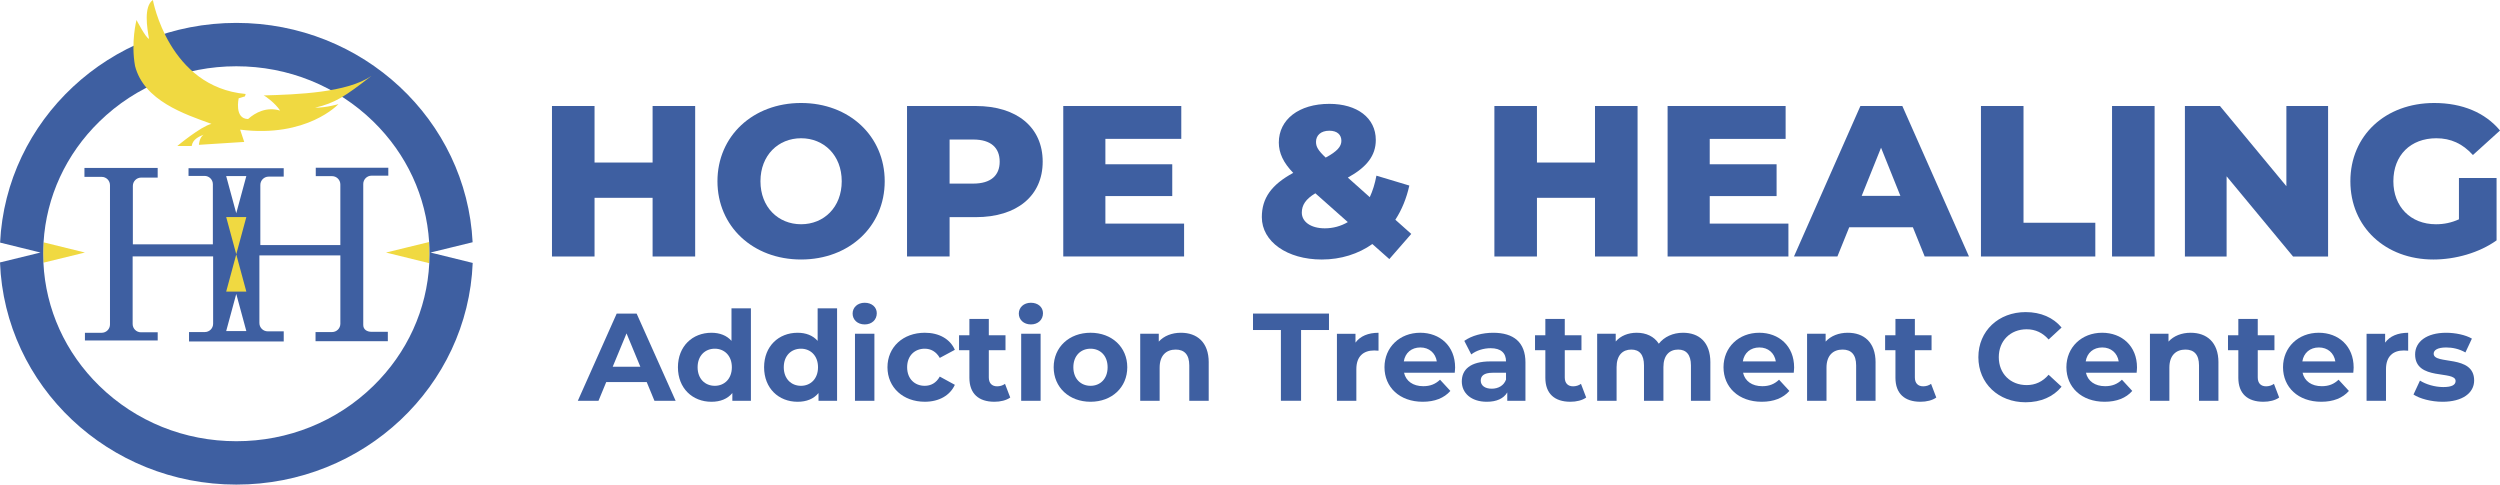
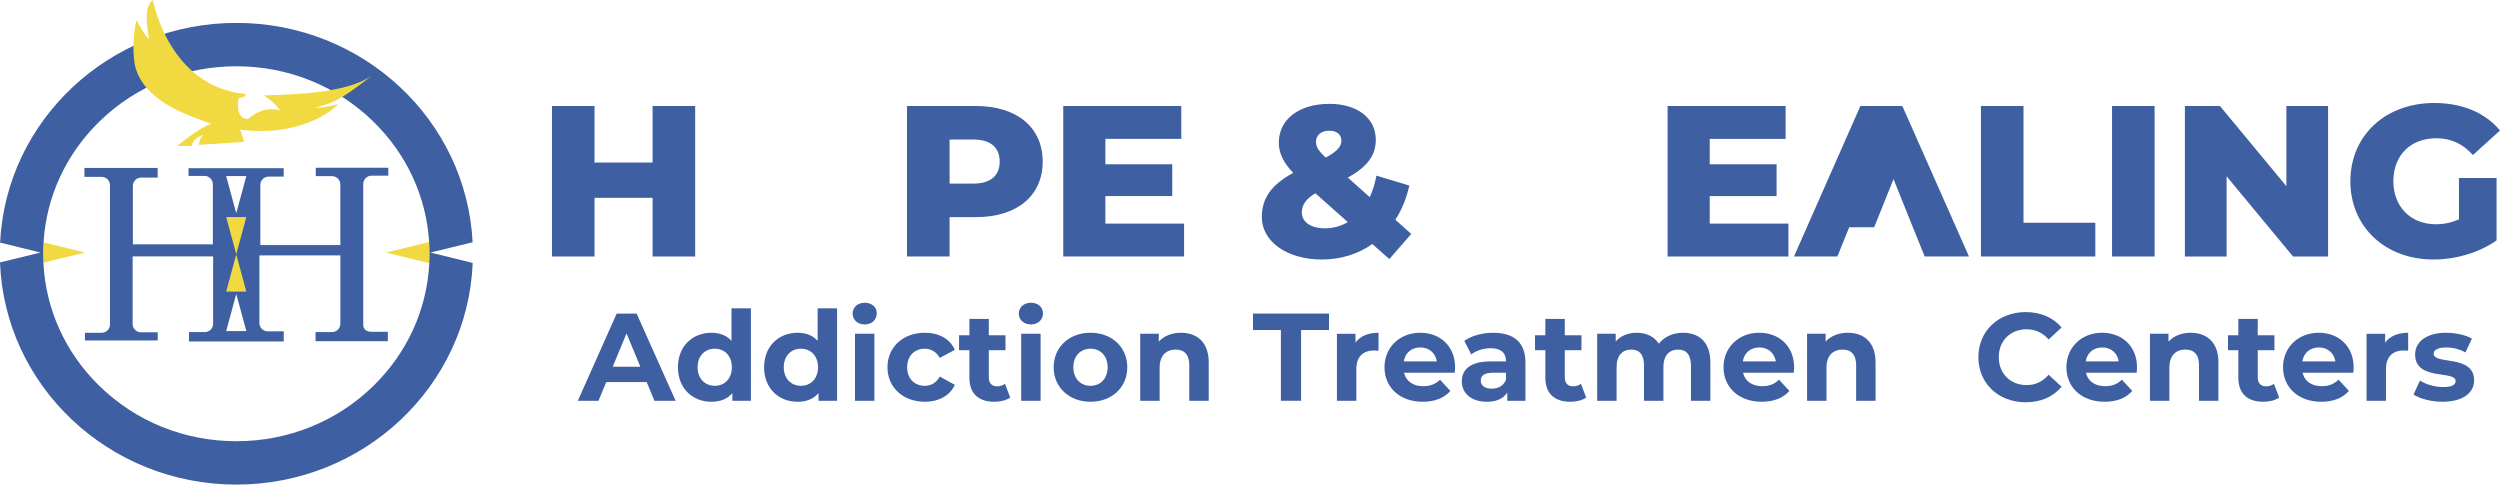
<svg xmlns="http://www.w3.org/2000/svg" id="Layer_2" viewBox="0 0 236.67 45.876">
  <defs>
    <style>.cls-1{fill:#f0d941;}.cls-2{fill:#3e5fa1;}</style>
  </defs>
  <g id="Layer_1-2">
    <g>
      <g>
        <path class="cls-1" d="M40.627,22.909l-4.083,.999,4.096,1.009c.015-.297,.023-.596,.023-.895,0-.373-.013-.744-.037-1.113Z" />
        <path class="cls-1" d="M4.123,22.942c-.022,.358-.034,.718-.034,1.079,0,.284,.007,.566,.021,.847l3.93-.961-3.917-.965Z" />
        <path class="cls-2" d="M41.282,24.038l-.528-.13,.532-.13,3.456-.845c-.582-11.564-10.373-20.765-22.366-20.765C10.371,2.167,.574,11.386,.009,22.966l3.294,.811,.528,.13-.532,.13-3.299,.807c.444,11.688,10.291,21.031,22.376,21.031,12.069,0,21.906-9.318,22.374-20.984l-3.469-.855Zm-5.939,12.498c-3.458,3.375-8.063,5.233-12.967,5.233s-9.508-1.859-12.967-5.233c-3.225-3.147-5.088-7.263-5.3-11.667-.014-.281-.021-.564-.021-.847,0-.362,.012-.721,.034-1.079,.265-4.317,2.118-8.344,5.286-11.436,3.458-3.375,8.063-5.233,12.967-5.233s9.509,1.859,12.967,5.233c3.16,3.084,5.011,7.098,5.284,11.402,.023,.369,.037,.74,.037,1.113,0,.3-.008,.598-.023,.895-.223,4.386-2.084,8.483-5.298,11.62Z" />
        <path class="cls-1" d="M14.473,0s1.483,8.235,8.783,8.897l-.068,.228-.593,.182s-.433,1.939,.89,1.962c.684-.616,1.757-1.186,3.034-.798-.456-.707-1.414-1.392-1.551-1.437,3.171-.091,7.87-.251,10.197-1.848-2.532,1.962-3.422,2.555-5.338,3.011,1.095,0,2.213-.342,2.213-.342,0,0-2.966,3.217-9.307,2.418l.388,1.163-4.289,.274s.023-.662,.433-.958c-.433,.182-1.027,.433-1.118,1.072h-1.369s2.213-1.848,3.239-2.099c-2.532-.912-6.387-2.19-7.232-5.475-.411-2.236,.137-4.357,.137-4.357,0,0,.912,1.757,1.186,1.779-.182-1.004-.525-3.057,.365-3.673Z" />
        <path class="cls-2" d="M35.175,16.63h1.585v-.753h-6.867v.798h1.54c.435,0,.787,.352,.787,.787v5.737h-7.574v-5.692c0-.435,.352-.787,.787-.787h1.426v-.798h-9.011v.73h1.517c.435,0,.787,.352,.787,.787v5.692h-7.574v-5.532c0-.435,.352-.787,.787-.787h1.563v-.912H7.994v.844h1.631c.435,0,.787,.352,.787,.787v13.186c0,.435-.352,.787-.787,.787h-1.585v.73h6.889v-.776h-1.585c-.435,0-.787-.352-.787-.787v-6.399h7.619v6.376c0,.435-.352,.787-.787,.787h-1.494v.89h8.965v-.958h-1.517c-.435,0-.787-.352-.787-.787v-6.399h7.665v6.467c0,.435-.352,.787-.787,.787h-1.563v.867h6.844v-.89h-1.54c-.435,0-.787-.215-.787-.65v-13.345c0-.435,.352-.787,.787-.787Zm-13.763,14.714l.954-3.519,.954,3.519h-1.907Zm.954-11.155l-.954-3.519h1.907l-.954,3.519Z" />
        <polygon class="cls-1" points="22.366 24.084 23.32 27.603 21.413 27.603 22.366 24.084" />
        <polygon class="cls-1" points="22.366 24.067 21.413 20.548 23.32 20.548 22.366 24.067" />
      </g>
      <g>
        <g>
          <path class="cls-2" d="M65.81,10.035v14.247h-4.03v-5.556h-5.496v5.556h-4.03V10.035h4.03v5.352h5.496v-5.352h4.03Z" />
-           <path class="cls-2" d="M67.92,17.158c0-4.274,3.358-7.408,7.917-7.408s7.917,3.135,7.917,7.408c0,4.275-3.358,7.409-7.917,7.409s-7.917-3.135-7.917-7.409Zm11.765,0c0-2.462-1.69-4.07-3.847-4.07s-3.847,1.607-3.847,4.07c0,2.463,1.689,4.071,3.847,4.071s3.847-1.607,3.847-4.071Z" />
          <path class="cls-2" d="M98.709,15.306c0,3.236-2.443,5.251-6.33,5.251h-2.483v3.724h-4.03V10.035h6.513c3.887,0,6.33,2.015,6.33,5.271Zm-4.071,0c0-1.323-.835-2.097-2.503-2.097h-2.239v4.172h2.239c1.669,0,2.503-.773,2.503-2.075Z" />
          <path class="cls-2" d="M112.095,21.168v3.114h-11.438V10.035h11.173v3.114h-7.185v2.402h6.33v3.012h-6.33v2.605h7.449Z" />
          <path class="cls-2" d="M131.524,24.526l-1.607-1.424c-1.323,.936-2.972,1.466-4.784,1.466-3.277,0-5.678-1.69-5.678-4.01,0-1.811,.916-3.073,2.972-4.192-.937-.957-1.364-1.893-1.364-2.87,0-2.178,1.893-3.664,4.784-3.664,2.625,0,4.397,1.323,4.397,3.419,0,1.466-.835,2.565-2.647,3.562l2.076,1.852c.285-.61,.488-1.282,.631-2.035l3.114,.936c-.264,1.201-.712,2.3-1.323,3.236l1.506,1.343-2.076,2.381Zm-3.928-3.501l-3.074-2.727c-.916,.549-1.282,1.119-1.282,1.831,0,.855,.835,1.486,2.178,1.486,.774,0,1.526-.204,2.178-.591Zm-3.012-7.592c0,.448,.182,.794,.916,1.486,1.099-.591,1.486-1.058,1.486-1.587,0-.57-.387-.957-1.141-.957-.814,0-1.262,.448-1.262,1.058Z" />
-           <path class="cls-2" d="M155.025,10.035v14.247h-4.03v-5.556h-5.495v5.556h-4.029V10.035h4.029v5.352h5.495v-5.352h4.03Z" />
          <path class="cls-2" d="M169.306,21.168v3.114h-11.438V10.035h11.173v3.114h-7.185v2.402h6.33v3.012h-6.33v2.605h7.449Z" />
-           <path class="cls-2" d="M181.087,21.514h-6.025l-1.119,2.767h-4.111l6.289-14.247h3.969l6.309,14.247h-4.192l-1.119-2.767Zm-1.181-2.972l-1.831-4.559-1.832,4.559h3.664Z" />
+           <path class="cls-2" d="M181.087,21.514h-6.025l-1.119,2.767h-4.111l6.289-14.247h3.969l6.309,14.247h-4.192l-1.119-2.767Zl-1.831-4.559-1.832,4.559h3.664Z" />
          <path class="cls-2" d="M187.533,10.035h4.029v11.052h6.798v3.195h-10.827V10.035Z" />
          <path class="cls-2" d="M199.943,10.035h4.029v14.247h-4.029V10.035Z" />
          <path class="cls-2" d="M220.395,10.035v14.247h-3.317l-6.289-7.592v7.592h-3.948V10.035h3.317l6.289,7.592v-7.592h3.948Z" />
          <path class="cls-2" d="M232.784,16.853h3.561v5.902c-1.649,1.181-3.908,1.812-5.984,1.812-4.539,0-7.856-3.074-7.856-7.409s3.317-7.408,7.938-7.408c2.666,0,4.824,.917,6.227,2.605l-2.564,2.321c-.977-1.079-2.097-1.587-3.46-1.587-2.443,0-4.071,1.607-4.071,4.07,0,2.403,1.628,4.071,4.03,4.071,.753,0,1.465-.142,2.178-.468v-3.908Z" />
        </g>
        <g>
          <path class="cls-2" d="M61.222,36.171h-3.832l-.731,1.769h-1.957l3.679-8.254h1.887l3.691,8.254h-2.005l-.731-1.769Zm-.601-1.45l-1.309-3.16-1.309,3.16h2.618Z" />
          <path class="cls-2" d="M71.087,29.19v8.75h-1.757v-.731c-.46,.554-1.132,.826-1.981,.826-1.792,0-3.171-1.273-3.171-3.267,0-1.992,1.379-3.266,3.171-3.266,.778,0,1.439,.247,1.899,.767v-3.078h1.839Zm-1.804,5.577c0-1.096-.708-1.756-1.615-1.756-.92,0-1.627,.66-1.627,1.756,0,1.097,.708,1.757,1.627,1.757,.908,0,1.615-.66,1.615-1.757Z" />
          <path class="cls-2" d="M79.244,29.19v8.75h-1.757v-.731c-.459,.554-1.132,.826-1.981,.826-1.792,0-3.171-1.273-3.171-3.267,0-1.992,1.379-3.266,3.171-3.266,.778,0,1.439,.247,1.898,.767v-3.078h1.839Zm-1.804,5.577c0-1.096-.708-1.756-1.615-1.756-.92,0-1.627,.66-1.627,1.756,0,1.097,.708,1.757,1.627,1.757,.908,0,1.615-.66,1.615-1.757Z" />
          <path class="cls-2" d="M80.715,29.686c0-.577,.46-1.025,1.144-1.025s1.144,.424,1.144,.99c0,.614-.46,1.062-1.144,1.062s-1.144-.448-1.144-1.026Zm.224,1.91h1.839v6.344h-1.839v-6.344Z" />
          <path class="cls-2" d="M84.015,34.767c0-1.909,1.474-3.266,3.537-3.266,1.332,0,2.382,.577,2.842,1.616l-1.427,.766c-.342-.601-.849-.872-1.427-.872-.931,0-1.663,.648-1.663,1.756,0,1.109,.731,1.757,1.663,1.757,.578,0,1.085-.259,1.427-.873l1.427,.779c-.46,1.014-1.509,1.603-2.842,1.603-2.063,0-3.537-1.356-3.537-3.267Z" />
          <path class="cls-2" d="M95.638,37.633c-.377,.271-.931,.401-1.498,.401-1.498,0-2.37-.767-2.37-2.276v-2.605h-.979v-1.415h.979v-1.545h1.839v1.545h1.58v1.415h-1.58v2.582c0,.542,.295,.837,.79,.837,.271,0,.542-.082,.743-.235l.495,1.297Z" />
          <path class="cls-2" d="M96.449,29.686c0-.577,.46-1.025,1.144-1.025s1.144,.424,1.144,.99c0,.614-.46,1.062-1.144,1.062s-1.144-.448-1.144-1.026Zm.224,1.91h1.839v6.344h-1.839v-6.344Z" />
          <path class="cls-2" d="M99.749,34.767c0-1.909,1.474-3.266,3.49-3.266s3.478,1.356,3.478,3.266c0,1.91-1.462,3.267-3.478,3.267s-3.49-1.356-3.49-3.267Zm5.106,0c0-1.096-.696-1.756-1.616-1.756s-1.627,.66-1.627,1.756c0,1.097,.708,1.757,1.627,1.757s1.616-.66,1.616-1.757Z" />
          <path class="cls-2" d="M114.426,34.308v3.632h-1.839v-3.349c0-1.026-.472-1.498-1.285-1.498-.884,0-1.521,.543-1.521,1.71v3.137h-1.839v-6.344h1.757v.742c.495-.542,1.238-.837,2.099-.837,1.498,0,2.63,.872,2.63,2.806Z" />
          <path class="cls-2" d="M121.26,31.242h-2.641v-1.557h7.193v1.557h-2.642v6.697h-1.91v-6.697Z" />
          <path class="cls-2" d="M130.502,31.502v1.698c-.153-.011-.271-.023-.412-.023-1.014,0-1.687,.554-1.687,1.769v2.995h-1.839v-6.344h1.757v.838c.448-.614,1.202-.932,2.181-.932Z" />
          <path class="cls-2" d="M137.717,35.287h-4.799c.177,.79,.849,1.273,1.816,1.273,.672,0,1.156-.201,1.591-.614l.978,1.062c-.59,.673-1.474,1.026-2.617,1.026-2.193,0-3.62-1.38-3.62-3.267,0-1.898,1.45-3.266,3.384-3.266,1.864,0,3.302,1.25,3.302,3.29,0,.141-.024,.341-.035,.495Zm-4.822-1.074h3.125c-.13-.801-.731-1.32-1.557-1.32-.837,0-1.438,.506-1.568,1.32Z" />
          <path class="cls-2" d="M144.411,34.32v3.62h-1.721v-.79c-.342,.577-1.003,.884-1.935,.884-1.485,0-2.369-.826-2.369-1.923,0-1.119,.79-1.898,2.724-1.898h1.462c0-.79-.471-1.25-1.462-1.25-.673,0-1.368,.225-1.828,.59l-.659-1.284c.695-.495,1.721-.767,2.735-.767,1.934,0,3.054,.896,3.054,2.818Zm-1.839,1.616v-.648h-1.261c-.861,0-1.132,.318-1.132,.742,0,.46,.389,.767,1.037,.767,.614,0,1.145-.284,1.356-.861Z" />
          <path class="cls-2" d="M150.162,37.633c-.377,.271-.931,.401-1.497,.401-1.497,0-2.37-.767-2.37-2.276v-2.605h-.978v-1.415h.978v-1.545h1.839v1.545h1.58v1.415h-1.58v2.582c0,.542,.295,.837,.79,.837,.271,0,.543-.082,.743-.235l.494,1.297Z" />
          <path class="cls-2" d="M161.916,34.308v3.632h-1.838v-3.349c0-1.026-.46-1.498-1.203-1.498-.826,0-1.403,.531-1.403,1.663v3.184h-1.839v-3.349c0-1.026-.437-1.498-1.202-1.498-.814,0-1.392,.531-1.392,1.663v3.184h-1.839v-6.344h1.757v.731c.471-.543,1.179-.826,1.992-.826,.884,0,1.639,.342,2.087,1.037,.507-.648,1.333-1.037,2.288-1.037,1.509,0,2.593,.872,2.593,2.806Z" />
          <path class="cls-2" d="M169.811,35.287h-4.799c.177,.79,.849,1.273,1.816,1.273,.672,0,1.156-.201,1.591-.614l.978,1.062c-.59,.673-1.474,1.026-2.617,1.026-2.193,0-3.619-1.38-3.619-3.267,0-1.898,1.449-3.266,3.383-3.266,1.864,0,3.302,1.25,3.302,3.29,0,.141-.024,.341-.035,.495Zm-4.822-1.074h3.125c-.13-.801-.731-1.32-1.557-1.32-.837,0-1.438,.506-1.568,1.32Z" />
          <path class="cls-2" d="M177.555,34.308v3.632h-1.838v-3.349c0-1.026-.472-1.498-1.285-1.498-.884,0-1.521,.543-1.521,1.71v3.137h-1.839v-6.344h1.757v.742c.494-.542,1.238-.837,2.099-.837,1.497,0,2.629,.872,2.629,2.806Z" />
-           <path class="cls-2" d="M183.305,37.633c-.377,.271-.931,.401-1.497,.401-1.497,0-2.37-.767-2.37-2.276v-2.605h-.978v-1.415h.978v-1.545h1.839v1.545h1.58v1.415h-1.58v2.582c0,.542,.295,.837,.79,.837,.271,0,.543-.082,.743-.235l.494,1.297Z" />
          <path class="cls-2" d="M187.288,33.813c0-2.489,1.91-4.268,4.48-4.268,1.427,0,2.618,.519,3.396,1.462l-1.227,1.132c-.554-.637-1.25-.967-2.074-.967-1.545,0-2.642,1.085-2.642,2.642,0,1.556,1.097,2.641,2.642,2.641,.825,0,1.52-.33,2.074-.978l1.227,1.131c-.778,.955-1.969,1.474-3.407,1.474-2.559,0-4.469-1.78-4.469-4.267Z" />
          <path class="cls-2" d="M202.271,35.287h-4.799c.177,.79,.849,1.273,1.816,1.273,.672,0,1.156-.201,1.591-.614l.978,1.062c-.59,.673-1.474,1.026-2.617,1.026-2.193,0-3.619-1.38-3.619-3.267,0-1.898,1.449-3.266,3.383-3.266,1.864,0,3.302,1.25,3.302,3.29,0,.141-.024,.341-.035,.495Zm-4.822-1.074h3.125c-.13-.801-.731-1.32-1.557-1.32-.837,0-1.438,.506-1.568,1.32Z" />
          <path class="cls-2" d="M210.014,34.308v3.632h-1.838v-3.349c0-1.026-.472-1.498-1.285-1.498-.884,0-1.521,.543-1.521,1.71v3.137h-1.839v-6.344h1.757v.742c.494-.542,1.238-.837,2.099-.837,1.497,0,2.629,.872,2.629,2.806Z" />
          <path class="cls-2" d="M215.765,37.633c-.377,.271-.931,.401-1.497,.401-1.497,0-2.37-.767-2.37-2.276v-2.605h-.978v-1.415h.978v-1.545h1.839v1.545h1.58v1.415h-1.58v2.582c0,.542,.295,.837,.79,.837,.271,0,.543-.082,.743-.235l.494,1.297Z" />
          <path class="cls-2" d="M222.78,35.287h-4.799c.177,.79,.849,1.273,1.816,1.273,.672,0,1.156-.201,1.591-.614l.978,1.062c-.59,.673-1.474,1.026-2.617,1.026-2.193,0-3.62-1.38-3.62-3.267,0-1.898,1.45-3.266,3.384-3.266,1.864,0,3.302,1.25,3.302,3.29,0,.141-.024,.341-.035,.495Zm-4.822-1.074h3.125c-.13-.801-.731-1.32-1.557-1.32-.837,0-1.438,.506-1.568,1.32Z" />
          <path class="cls-2" d="M227.976,31.502v1.698c-.153-.011-.271-.023-.412-.023-1.014,0-1.687,.554-1.687,1.769v2.995h-1.839v-6.344h1.757v.838c.448-.614,1.202-.932,2.181-.932Z" />
          <path class="cls-2" d="M228.481,37.35l.613-1.321c.566,.366,1.427,.613,2.205,.613,.849,0,1.167-.224,1.167-.577,0-1.037-3.832,.023-3.832-2.512,0-1.202,1.085-2.051,2.936-2.051,.872,0,1.839,.201,2.44,.554l-.613,1.309c-.625-.354-1.25-.471-1.827-.471-.826,0-1.179,.259-1.179,.59,0,1.085,3.832,.035,3.832,2.534,0,1.179-1.097,2.017-2.995,2.017-1.073,0-2.158-.295-2.747-.684Z" />
        </g>
      </g>
    </g>
  </g>
</svg>